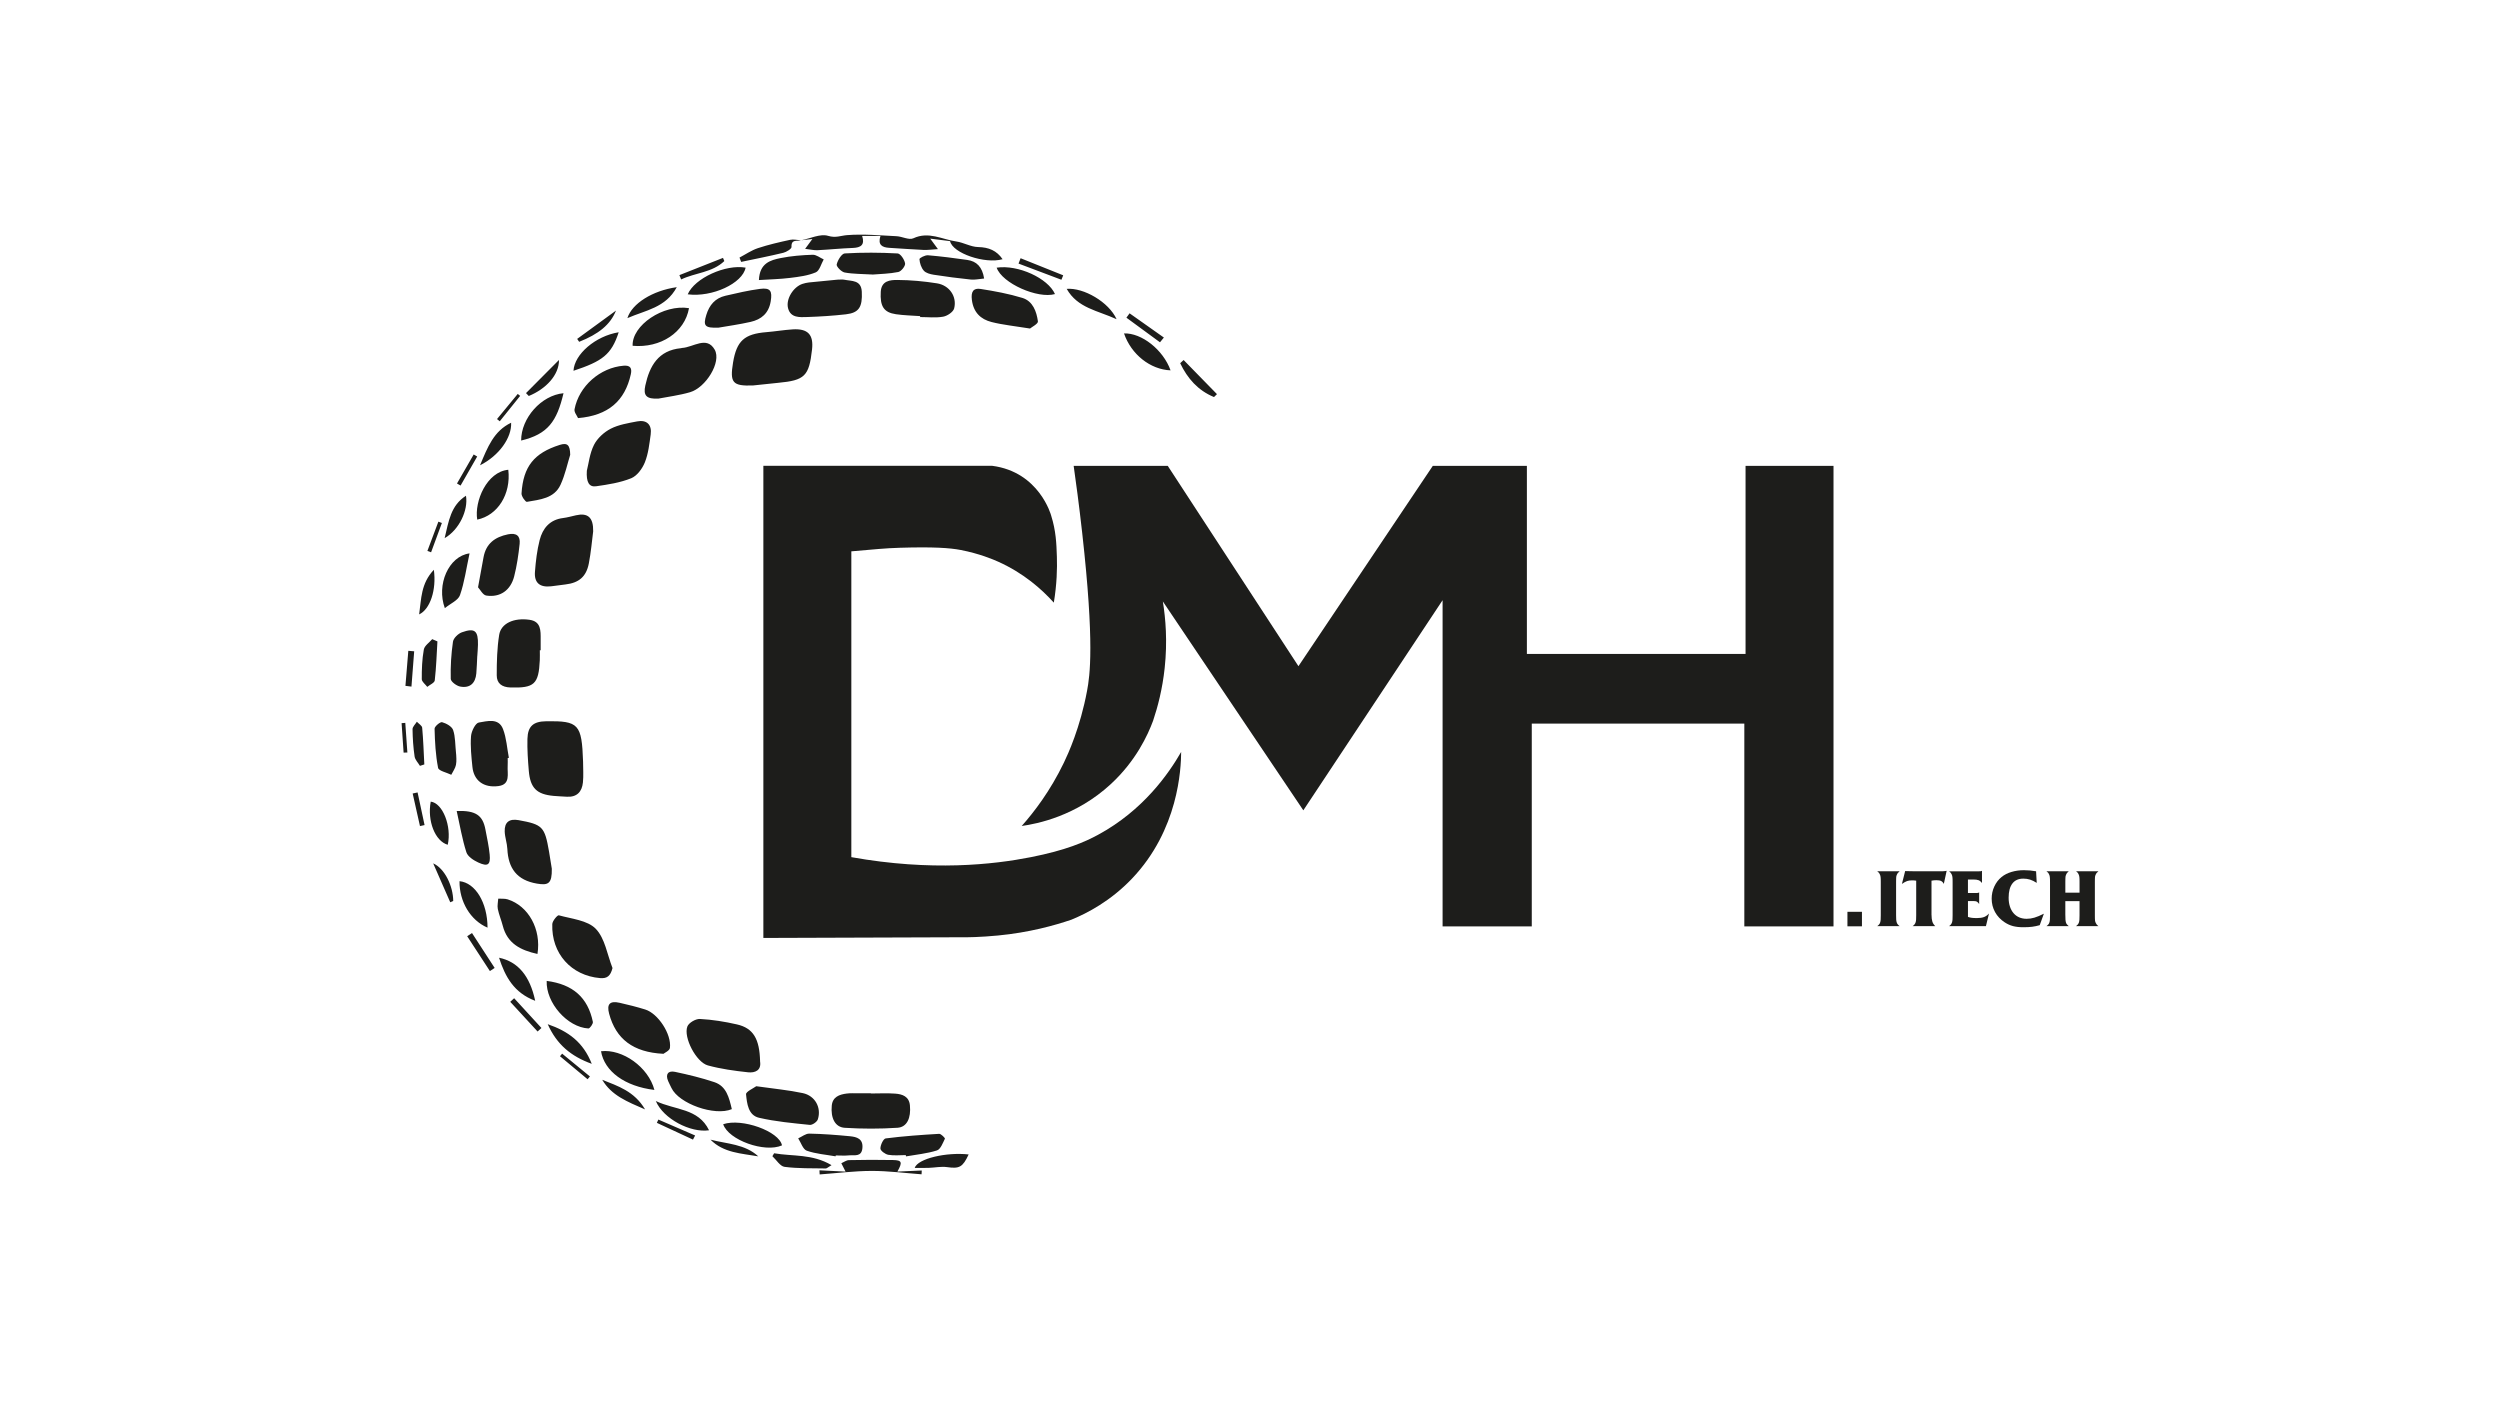
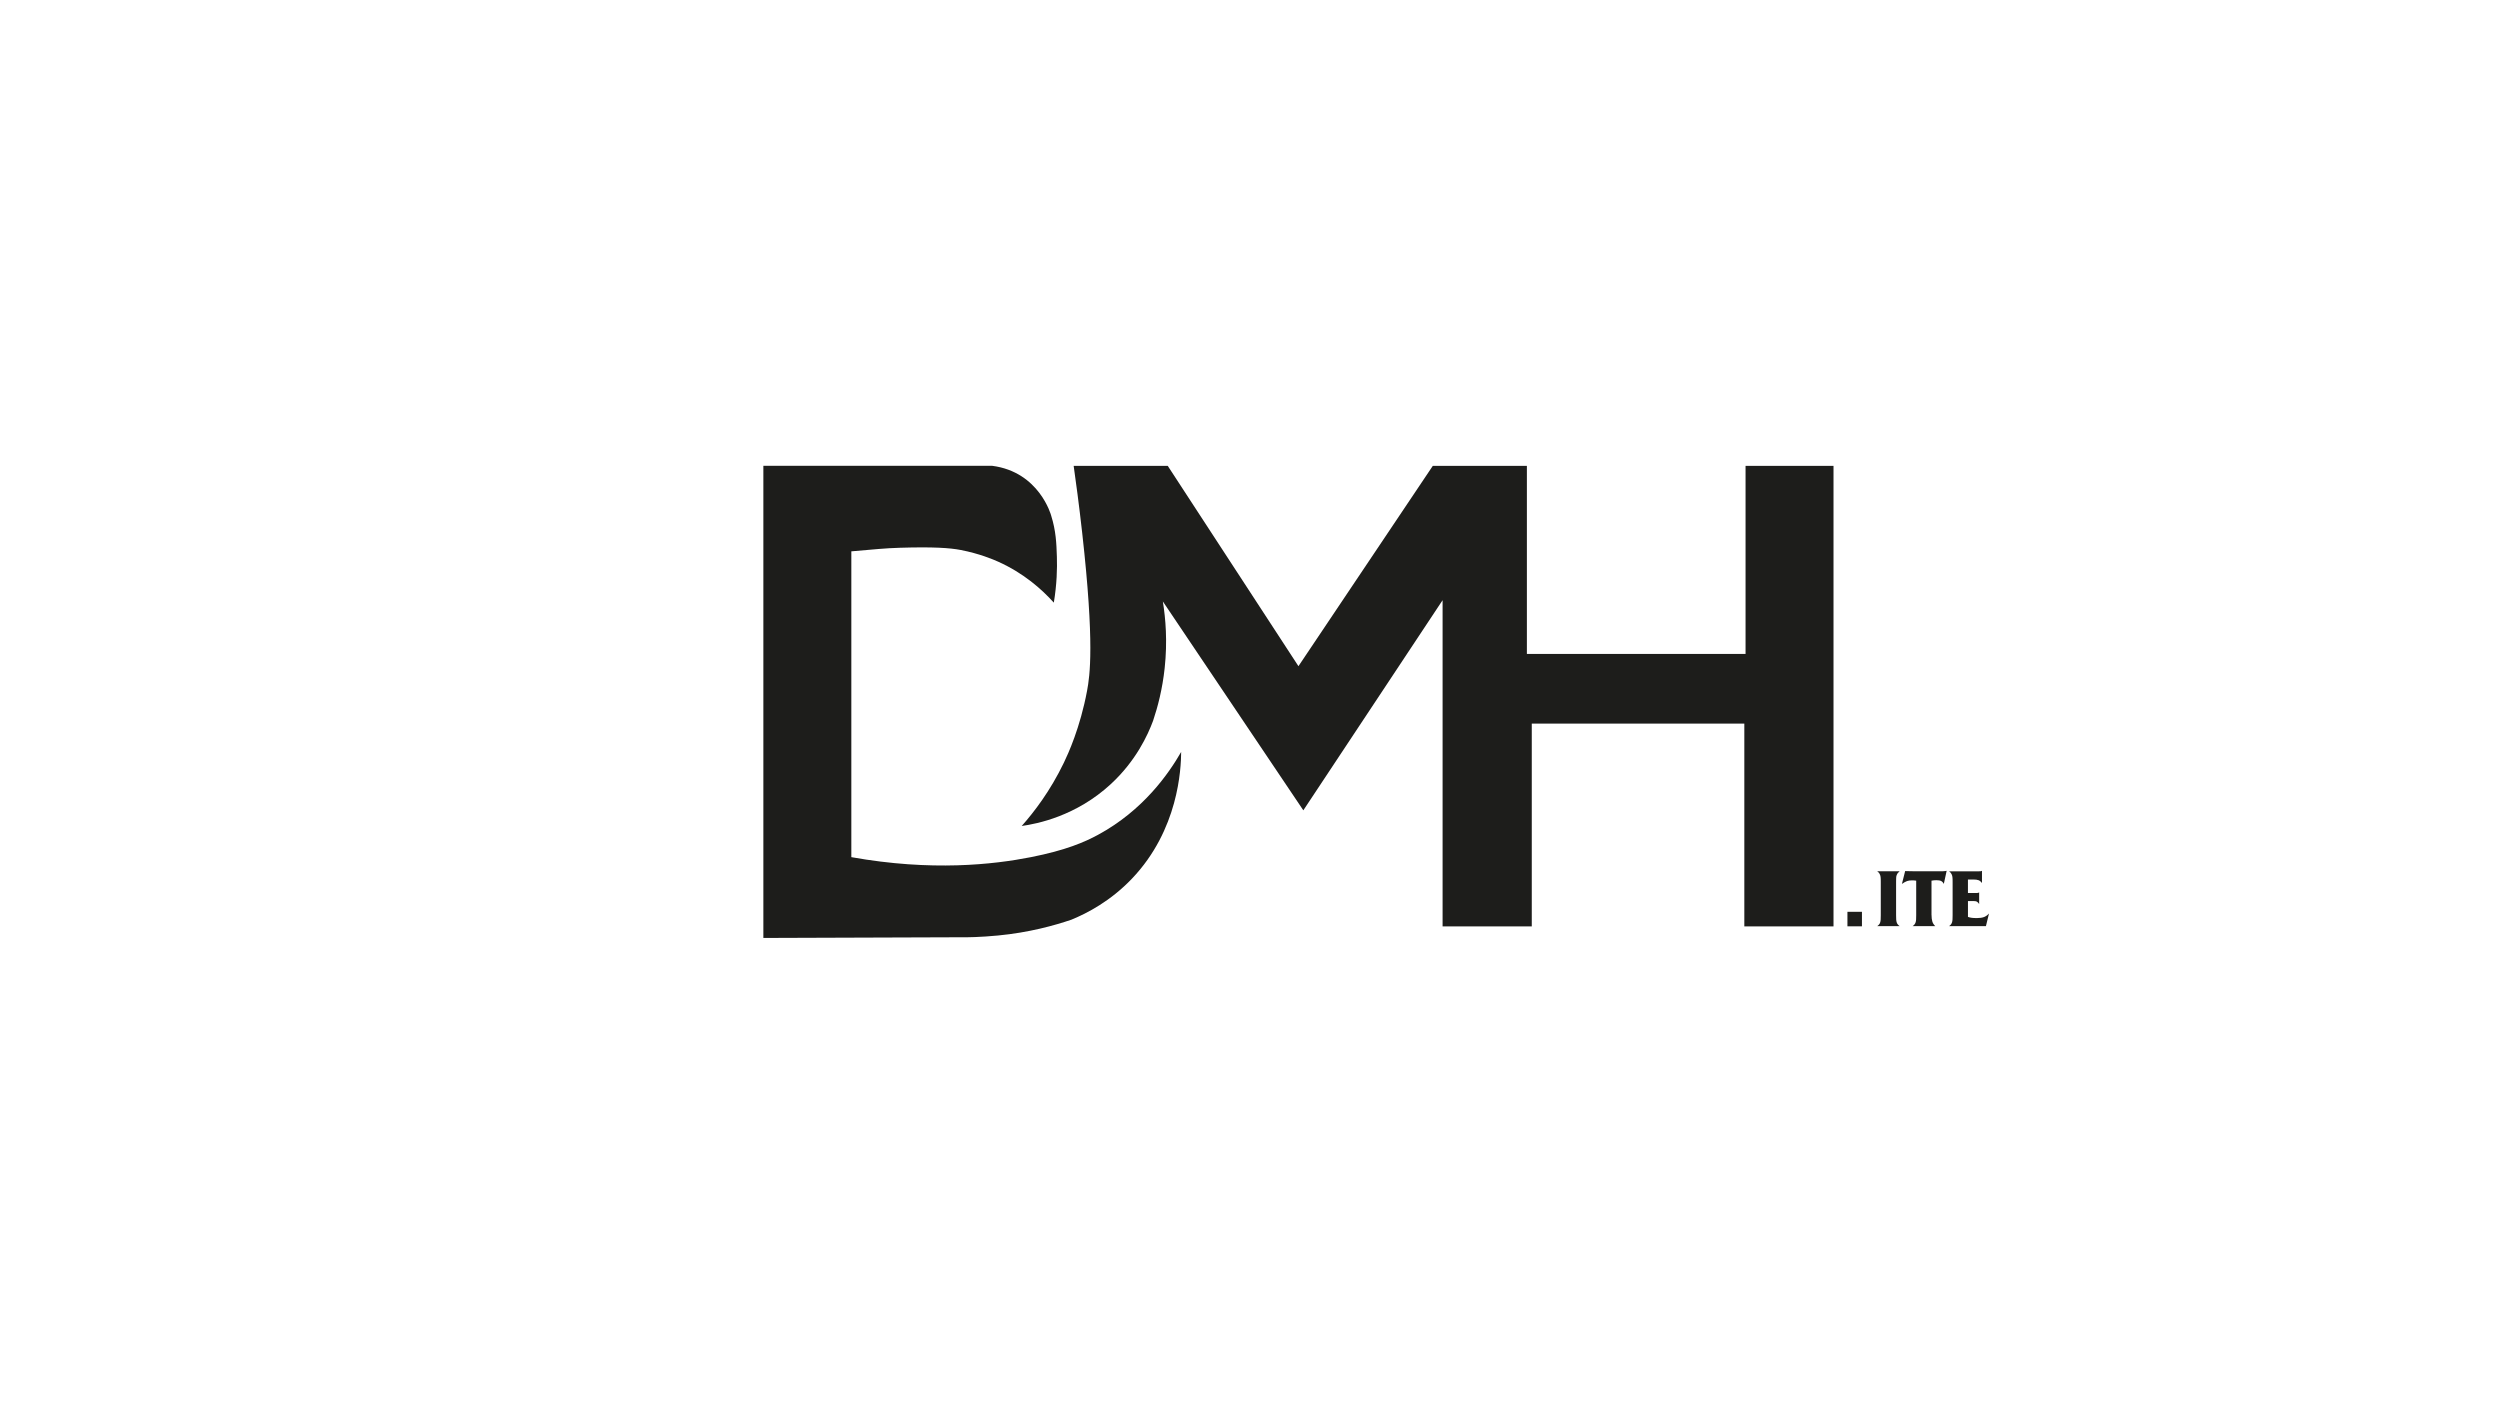
<svg xmlns="http://www.w3.org/2000/svg" id="Calque_1" version="1.1" viewBox="0 0 1366 768">
  <defs>
    <style>
      .st0 {
        fill: #1d1d1b;
      }
    </style>
  </defs>
  <g>
    <g>
      <path class="st0" d="M525.22,512.13c3,.04,10.32-.03,20.08-.97,17.08-1.64,30.85-5.49,40.13-8.65,8.73-3.58,21.41-10.2,33.06-22.41,25.45-26.68,26.83-60.02,26.9-69.25-6.82,11.87-20.71,31.91-45.46,45.31-7.25,3.93-17.53,8.42-36.64,12.19-20.44,4.03-54.18,7.86-98.12,0v-167.1c13.61-1.15,17.92-1.68,26.55-1.95,18.1-.55,27.21.06,33.18,1.21,10.34,1.99,17.86,5.21,20.54,6.41,13.83,6.22,23.76,15.01,30.37,22.36,1.68-10.16,1.87-18.75,1.67-25.03-.24-7.33-.48-14.13-3.14-22.59,0,0-6.39-23.8-32.23-27.14h-125.01v257.98l108.12-.38Z" />
      <path class="st0" d="M558.28,451.3c6.8-7.67,15.59-19.14,23.03-34.58,2.31-4.8,8.91-19.13,12.68-39.38,1.51-8.11,4.12-25.49-2.67-86.1-1.75-15.65-3.49-28.41-4.67-36.71h51.4l71.42,109.47,73.42-109.47h51.4v102.79h119.48v-102.79h48.06v251.64h-48.73v-110.8h-116.14v110.8h-48.73v-178.22l-76.09,114.81-76.76-114.14c1.51,9.27,2.57,21.78,1,36.38-1.23,11.45-3.76,21.18-6.33,28.81-2.91,7.85-9.35,21.9-23.07,34.59-19.02,17.58-40.35,21.73-48.7,22.91Z" />
    </g>
-     <path class="st0" d="M437.63,131.3c1.95-.22,3.9-.43,6.24-.7-1.35,1.84-2.33,3.17-3.95,5.37,2.9.34,4.83.83,6.73.74,6.44-.32,12.86-1,19.29-1.23,4.41-.16,6.73-1.63,5.13-6.58h10.01c-1.57,4.94.92,6.29,4.87,6.52,6.23.36,12.46.86,18.7,1.14,2.28.1,4.59-.25,7.83-.45-1.71-2.33-2.74-3.73-4.2-5.72,4.15.52,7.52.95,10.83,1.36,1.39,6.62,19.1,12.63,28.7,9.88-3.22-4.71-7.56-6.53-13.36-6.64-3.99-.07-7.89-2.47-11.94-3.05-7.72-1.11-15.08-5.65-23.46-1.74-2.36,1.1-6.07-.99-9.18-1.14-9.01-.44-18.08-1.29-27.02-.59-3.52.28-6.2,1.66-10.39.39-4.27-1.29-9.78,1.49-14.79,2.45-1.98-.12-4.05-.68-5.91-.28-5.94,1.29-11.9,2.65-17.65,4.56-3.53,1.17-6.71,3.39-10.05,5.14.3.79.6,1.58.9,2.37,7.68-1.62,15.4-3.12,23.02-4.97,1.73-.42,4.54-2.16,4.49-3.17-.22-4.49,3.11-3.01,5.16-3.67ZM318.59,416.09c-.71-20.46-2.35-22.26-20.19-21.99-6.99.1-10.03,2.69-10.21,9.66-.15,5.81.26,11.66.75,17.46.8,9.38,4.33,12.82,13.56,13.66,2.4.22,4.82.3,7.23.45,5.52.33,8.27-2.74,8.78-7.79.39-3.78.08-7.63.08-11.45ZM411.4,210.62c4.58-.48,9.17-1.01,13.75-1.44,14.59-1.37,16.9-3.62,18.55-18.22.91-8.11-2.27-11.52-10.6-10.99-4.8.31-9.56,1.13-14.36,1.52-12.03.98-16.22,4.74-18.19,16.53-1.86,11.15-.27,12.98,10.84,12.6ZM324.11,290.33c.15-7.67-2.98-10.23-9.39-8.78-2.36.53-4.7,1.21-7.09,1.51-7.24.9-11.12,5.62-12.76,12.03-1.44,5.62-2.12,11.49-2.57,17.3-.48,6.12,2.68,8.69,8.91,7.96,2.6-.3,5.19-.7,7.79-1.01,7.31-.87,11.33-4.2,12.74-11.5,1.18-6.11,1.7-12.35,2.37-17.51ZM320.65,257.22c-.4,6.26,1.25,9.02,5.05,8.48,6.5-.93,13.18-1.95,19.2-4.39,3.2-1.3,6.09-5.27,7.46-8.7,1.9-4.75,2.46-10.09,3.18-15.24.74-5.33-2.17-8.14-7.44-7.11-4.9.95-10.07,1.76-14.42,4-3.65,1.88-7.31,5.22-9.13,8.83-2.37,4.71-2.92,10.33-3.9,14.13ZM415.31,579.92c-.29-12.31-3.71-18.13-12.64-20.18-6.64-1.52-13.45-2.62-20.24-2.98-2.29-.12-6.07,2.07-6.85,4.1-2.28,5.93,4.82,19.55,11.21,21.29,7.13,1.94,14.57,2.96,21.94,3.75,3.84.41,7.38-1.02,6.57-5.97ZM359.81,217.79c5.11-1,11.32-1.76,17.25-3.49,8.55-2.48,17.29-16.45,13.45-23.24-4.36-7.71-11.77-1.25-17.85-.94-.2,0-.39.11-.59.13-12.38,1.2-17.14,9.67-19.48,20.42-1.19,5.47.58,7.47,7.21,7.12ZM294.95,355.32c.16,0,.31,0,.47,0,0-2,0-4,0-6,.02-4.72.22-9.75-6.05-10.66-8.62-1.24-15.63,1.96-16.62,8.23-1.15,7.26-1.34,14.72-1.33,22.1,0,4.4,2.78,6.51,7.53,6.65,12.93.36,15.39-1.75,16-14.91.08-1.8.01-3.6.01-5.4ZM475.83,597.46s0-.06,0-.09c-2.21,0-4.43-.01-6.64,0-2.21.02-4.45-.14-6.63.15-3.98.52-7.63,1.84-8.08,6.59-.65,6.82,1.8,11.78,7.08,12.12,9.59.61,19.27.61,28.85-.02,5.19-.35,7.43-5.37,6.77-12.25-.47-4.9-4.14-6.13-8.09-6.41-4.4-.32-8.85-.07-13.27-.07ZM334.67,528.93c-2.88-7.31-4.1-16.22-9.15-21.44-4.51-4.66-13.19-5.42-20.18-7.37-.74-.21-3.51,3.08-3.57,4.8-.56,16.07,10.37,28.17,26.1,29.51,3.87.33,5.7-1.14,6.81-5.5ZM457.64,152.8c-4.82.46-10.23.96-15.63,1.53-1.19.13-2.39.41-3.53.78-4.95,1.61-9.23,8.3-7.87,13.37,1.44,5.32,6.39,4.87,10.52,4.74,7.03-.24,14.08-.68,21.07-1.48,7.14-.82,9.1-3.97,8.68-12.37-.33-6.51-5.55-5.68-9.63-6.54-.96-.2-2.01-.03-3.61-.03ZM301.5,474.61c-.3-1.89-.87-5.64-1.52-9.38-2.35-13.54-3.5-14.72-16.62-17.1-5.08-.92-7.76,1.1-7.59,6.23.11,3.17,1.29,6.3,1.44,9.48.5,10.6,5.19,17.11,16.21,18.97,6.21,1.05,8.23.02,8.09-8.2ZM502.76,172.72c0,.17,0,.35,0,.52,4.21,0,8.52.53,12.6-.21,2.28-.41,5.51-2.58,6-4.54,1.62-6.48-2.63-12.61-9.4-13.68-7.13-1.13-14.39-1.79-21.6-1.84-3.98-.03-8.76.4-9.11,6.44-.46,7.9,1.6,11.3,8.28,12.28,4.37.64,8.82.71,13.24,1.03ZM413.22,593.51c-1.43,1.07-5.72,2.97-5.58,4.42.5,5,1.16,11.45,7.09,12.82,9.07,2.1,18.45,2.93,27.74,3.89,1.4.14,3.95-1.64,4.4-3.04,2.05-6.36-1.49-12.89-8.21-14.32-7.81-1.67-15.82-2.39-25.45-3.77ZM277.4,414.22c.22-.05.43-.1.65-.14-1.01-5.26-1.31-10.79-3.2-15.71-2.4-6.27-8.68-4.3-13.23-3.58-1.83.29-4.05,4.74-4.25,7.43-.42,5.57.19,11.25.76,16.85.75,7.36,6.09,11.52,14.21,10.44,6.75-.9,4.77-6.72,5.05-11.07.09-1.4.01-2.82.01-4.22ZM362.5,575.81c.6-.52,3.35-1.71,3.55-3.23.95-7.53-6.5-18.82-13.5-20.99-4.59-1.42-9.27-2.6-13.96-3.66-5.39-1.22-7.17.71-5.76,5.97,3.69,13.77,13.05,21.08,29.67,21.9ZM261.2,320.9c1.15,1.22,2.61,4.22,4.49,4.51,7.56,1.16,13.3-2.82,15.26-10.5,1.48-5.8,2.35-11.79,2.98-17.76.45-4.29-1.69-6.14-6.33-5.2-7.2,1.47-12.06,5.07-13.41,12.6-.88,4.92-1.8,9.84-2.99,16.34ZM392.66,179.02c4.85-.85,11.23-1.72,17.47-3.14,5.87-1.34,9.89-4.66,10.98-11.2.94-5.67-.1-7.61-5.91-6.83-6.34.84-12.6,2.3-18.84,3.75-5.57,1.3-8.78,5.03-10.44,10.5-1.79,5.87-.93,7.25,6.74,6.92ZM562.8,179.51c.87-.75,4.5-2.6,4.32-3.91-.75-5.38-2.74-11.05-8.5-12.82-7.42-2.27-15.14-3.7-22.83-4.9-4.03-.63-5.31,1.59-4.76,5.97.86,6.84,4.78,10.59,10.77,12.11,6.18,1.57,12.61,2.18,21,3.55ZM311.56,248.48c-.08-5.36-1.55-6.71-5.71-5.39-13.94,4.42-19.97,11.72-20.89,26.56-.09,1.53,2.19,4.69,2.93,4.56,7.03-1.24,14.92-1.79,18.39-9.35,2.55-5.57,3.82-11.72,5.28-16.37ZM315.84,228.45c16.55-1.39,25.62-9.43,28.84-23.95.78-3.49-.42-4.96-3.93-4.68-12.8,1.03-24.39,11.11-26.82,23.79-.31,1.59,1.37,3.56,1.91,4.83ZM399.87,606.04c-1.5-6.34-2.96-12.55-9.53-14.75-7.02-2.35-14.27-4.1-21.52-5.63-3.68-.77-5.36,1.21-3.76,5,.55,1.29,1.22,2.53,1.82,3.8,4.02,8.55,23.54,15.57,33,11.57ZM476.94,150.01c3.97-.34,9.02-.4,13.89-1.39,1.59-.32,3.92-3.27,3.71-4.68-.31-2.06-2.53-5.38-4.08-5.46-9.6-.52-19.27-.58-28.87-.01-1.69.1-3.9,3.71-4.42,6.02-.26,1.15,2.57,4.07,4.33,4.4,4.7.87,9.58.77,15.44,1.12ZM293.67,521.23c2.17-13.56-4.98-26.27-16.29-29.82-1.6-.5-3.43-.28-5.15-.39-.1,1.88-.59,3.84-.23,5.63.63,3.12,1.92,6.1,2.71,9.19,2.48,9.7,9.71,13.37,18.96,15.4ZM260.78,358.33h.03c.12-2,.31-4.01.35-6.01.16-7.69-1.74-9.35-8.78-6.83-2.05.73-4.6,3.19-4.88,5.15-.98,6.7-1.38,13.54-1.21,20.31.04,1.5,3.15,3.81,5.15,4.19,5.31,1.01,8.35-1.8,8.82-7.18.27-3.2.36-6.42.52-9.63ZM376.47,168.38c-14.04-2.28-31.3,9.41-30.8,20.56,15.23,1.36,28.47-7.3,30.8-20.56ZM298.71,535.97c-.48,11.96,11.32,25.35,22.79,25.98.79.04,2.66-2.56,2.44-3.61-2.78-13.33-10.9-20.51-25.22-22.37ZM494.92,631.15c.04.23.08.46.12.7,5.67-1,11.48-1.53,16.92-3.26,1.97-.63,3.19-4.05,4.34-6.4.17-.34-2.1-2.72-3.15-2.66-9.75.57-19.51,1.26-29.2,2.5-1.27.16-2.9,3.6-2.89,5.51,0,1.21,2.62,3.14,4.3,3.44,3.1.56,6.37.16,9.57.16ZM249.54,443.13c1.79,8.03,3.01,15.46,5.29,22.55.76,2.36,3.98,4.43,6.55,5.61,5.2,2.38,6.72,1.25,6.18-4.37-.44-4.59-1.47-9.12-2.32-13.66-1.46-7.73-5.18-10.5-15.69-10.13ZM456.55,631.81c.04-.16.08-.31.12-.47,2.41,0,4.84.2,7.22-.05,2.91-.3,6.86,1.06,7.33-3.97.48-5.11-3.1-6.12-6.8-6.48-7.39-.72-14.8-1.29-22.21-1.43-2.01-.04-4.04,1.68-6.07,2.59,1.52,2.34,2.58,6,4.67,6.74,4.99,1.76,10.47,2.14,15.75,3.08ZM414.67,153.02c5.94-.38,11.51-.49,17.01-1.17,4.77-.59,9.72-1.2,14.06-3.04,2.07-.88,2.93-4.63,4.33-7.07-2.01-.9-4.05-2.61-6.03-2.54-5.82.18-11.7.66-17.4,1.79-5.72,1.13-11.6,2.82-11.97,12.03ZM537.73,152.19c-1.02-6.38-4.09-9.44-9.25-10.17-7.12-1-14.26-1.95-21.43-2.54-1.57-.13-4.7,1.48-4.66,2.13.15,2.17.95,4.66,2.37,6.28,1.16,1.32,3.5,1.93,5.41,2.23,6.74,1.04,13.5,1.94,20.28,2.63,2.26.23,4.61-.33,7.27-.56ZM357.57,595.54c-3.29-12.47-17.4-22.51-29.17-21.14,1.86,11.01,13.01,19.19,29.17,21.14ZM249.23,412.2c-.57-5.45-.38-9.63-1.65-13.31-.68-1.97-3.72-3.64-6.02-4.28-1.03-.29-4.14,2.32-4.11,3.57.17,7.15.55,14.38,1.92,21.37.33,1.67,4.7,2.55,7.21,3.79.89-1.8,2.19-3.52,2.56-5.42.45-2.31.11-4.78.11-5.71ZM307.9,214.85c-12.16,1.14-23.18,13.59-23.15,25.86,14.62-3.47,19.52-10.48,23.15-25.86ZM395.15,614.27c2.83,8.63,22.69,15.78,32.13,11.56-1.5-7.69-21.9-15.03-32.13-11.56ZM277.73,256.68c-11.73,1.11-18.6,17.17-16.98,27.24,11.2-2.31,18.55-13.93,16.98-27.24ZM256.55,302.37c-11.46,1.53-18.18,17.17-13.49,29.92,3.1-2.54,7.28-4.26,8.27-7.1,2.45-7.04,3.45-14.59,5.23-22.82ZM490.34,640.15c2.89-5.15,2.48-6.2-2.41-6.31-8.03-.17-16.06-.12-24.09.05-1.39.03-2.76,1.11-4.14,1.71.69,1.36,1.38,2.71,2.32,4.57-4.96-.25-9.62-.48-14.28-.72.04.75.08,1.51.12,2.26,9.45-.69,18.89-1.89,28.34-1.92,9.11-.02,18.23,1.18,27.34,1.85.04-.69.08-1.38.12-2.08-4.15.18-8.29.36-13.33.59ZM375.77,160.82c13.46,1.73,30-6.05,31.63-14.58-10.86-1.94-27.87,5.71-31.63,14.58ZM544.57,146.25c2.97,8.56,22.42,17.13,31.87,14.43-3.8-8.64-20.15-16.18-31.87-14.43ZM639.6,202.36c-4.04-11.22-15.78-20.53-25.44-20.18,3.93,11.47,14.35,19.74,25.44,20.18ZM338.05,181.55c-12.74,2.07-24.23,12.06-24.7,21.05,15.7-5.21,20.73-8.77,24.7-21.05ZM266.39,506.87c-.03-13.71-6.69-24.54-15.31-25.39-.13,11.1,5.92,21.38,15.31,25.39ZM292.43,546.84c-2.91-13.67-9.41-21.37-19.75-23.54,3.37,10.46,8.19,19.19,19.75,23.54ZM358.34,601.6c4.1,9.75,19,17.49,29.09,15.99-5.92-12.17-18.48-10.9-29.09-15.99ZM239,350.46c-.95-.41-1.89-.82-2.84-1.23-1.59,1.88-4.2,3.57-4.58,5.67-.96,5.3-1.15,10.79-1.12,16.2,0,1.4,1.95,2.8,3,4.2,1.42-1.16,3.94-2.2,4.09-3.51.81-7.07,1.04-14.21,1.46-21.32ZM323.34,581.28c-4.66-11.88-12.83-17.79-24.07-21.67,4.98,11.15,12.76,17.58,24.07,21.67ZM423,630.13c-.32.54-.65,1.08-.97,1.62,2.21,2.03,4.22,5.5,6.65,5.82,7.41.96,14.99.73,22.5.88.62.01,1.25-.69,3.16-1.81-10.54-6.26-21.28-4.72-31.34-6.49ZM499.79,638.14c2.68,0,5.15.07,7.62-.02,3.35-.11,6.77-.86,10.03-.41,6.73.95,8.56.12,11.83-6.92-12.16-1.34-27.74,2.21-29.49,7.34ZM369.79,156.91c-13.17,1.86-24.49,8.9-26.98,16.92,9.88-4.34,20.89-5.61,26.98-16.92ZM610.1,174.41c-4.2-9.34-17.97-17.33-27.26-16.58,5.96,10.53,16.89,11.81,27.26,16.58ZM235.35,438.01c-1.97,10.54,2.39,21.61,9.3,23.57,2.26-10.07-2.77-22.83-9.3-23.57ZM262.29,254.24c10.49-5.3,17.39-15.15,16.99-23.26-9.44,4.51-12.83,13.25-16.99,23.26ZM229.46,418.46c.8-.26,1.6-.51,2.39-.77-.35-6.69-.56-13.38-1.17-20.05-.11-1.17-1.9-2.19-2.91-3.28-.83,1.36-2.38,2.73-2.36,4.08.06,4.98.4,10,1.13,14.93.27,1.8,1.9,3.39,2.91,5.08ZM242.95,294.05c7.94-4.56,12.99-15.29,11.66-23.18-8.3,5.31-9.43,13.82-11.66,23.18ZM237.06,311.33c-7.15,7.55-6.82,15.91-8.04,24.38,5.98-2.78,9.54-13.4,8.04-24.38ZM646.74,196.72c-.63.58-1.26,1.15-1.89,1.73,3.99,8.35,9.75,14.91,18.48,18.5.54-.53,1.08-1.06,1.62-1.59-6.07-6.21-12.14-12.43-18.21-18.64ZM287.41,214.8c.51.52,1.01,1.05,1.52,1.57,9.35-3.83,16.56-11.43,16.5-19.69-6.01,6.04-12.01,12.08-18.02,18.11ZM329.05,589.99c5.1,8.6,13.69,11.98,23.42,16.2-5.88-9.98-14.87-12.76-23.42-16.2ZM388.22,622.71c7.11,7.24,16.84,7.51,26.11,9.12-7.3-6.74-17.01-6.77-26.11-9.12ZM315.37,185.18c.36.53.72,1.06,1.08,1.59,10.57-4.19,17.05-9.34,20.13-17.07-7.84,5.71-14.52,10.59-21.21,15.47ZM246.01,493c.54-.24,1.08-.49,1.63-.73-.05-8.05-4.61-17.73-10.95-20.53,3.46,7.88,6.39,14.57,9.32,21.26ZM557.65,141.1c-.37.97-.74,1.95-1.12,2.92,7.81,2.95,15.62,5.89,23.43,8.84.33-.81.65-1.62.98-2.43-7.76-3.11-15.53-6.22-23.29-9.34ZM267.68,530.59c.87-.57,1.73-1.14,2.6-1.71-4.12-6.35-8.24-12.7-12.37-19.06-.88.58-1.76,1.15-2.64,1.73,4.14,6.35,8.27,12.69,12.41,19.04ZM371.22,150.34c.32.78.64,1.57.97,2.35,7.71-3.71,16.97-3.71,23.58-10.04-.24-.58-.48-1.16-.72-1.74-7.94,3.14-15.89,6.28-23.83,9.42ZM633.82,187.03c.71-.87,1.41-1.74,2.12-2.6-6.25-4.41-12.5-8.83-18.74-13.24-.58.8-1.15,1.59-1.73,2.39,6.12,4.48,12.24,8.97,18.35,13.45ZM221.53,374.75c1.1.14,2.19.27,3.29.41.5-6.43.99-12.86,1.49-19.29-1.07-.09-2.14-.17-3.21-.26-.52,6.38-1.05,12.76-1.57,19.14ZM280.93,545.43c-.71.65-1.42,1.31-2.13,1.96,4.98,5.41,9.96,10.82,14.94,16.23.7-.64,1.4-1.29,2.1-1.93-4.97-5.42-9.94-10.84-14.91-16.26ZM378.64,622.69c.39-.75.78-1.51,1.18-2.26-6.7-2.9-13.39-5.8-20.09-8.7-.27.6-.55,1.19-.82,1.79,6.58,3.06,13.16,6.11,19.74,9.17ZM229.46,451.37c.84-.18,1.68-.37,2.52-.55-1.27-5.94-2.54-11.89-3.81-17.83-.9.19-1.8.39-2.69.58,1.33,5.93,2.66,11.87,3.99,17.8ZM249.7,264.18c.65.38,1.31.75,1.96,1.13,3.03-5.29,6.05-10.58,9.08-15.87-.64-.37-1.28-.74-1.92-1.11-3.04,5.28-6.08,10.56-9.12,15.85ZM307.15,575.72c-.39.47-.79.94-1.18,1.4,5.03,4.19,10.06,8.39,15.09,12.58.43-.51.85-1.02,1.28-1.52-5.06-4.15-10.12-8.31-15.18-12.46ZM241.46,285.76c-.64-.24-1.29-.48-1.93-.72-2,5.33-4,10.65-6,15.98.67.25,1.35.5,2.02.75,1.97-5.34,3.94-10.68,5.9-16.01ZM284.2,216.3c-.43-.35-.87-.71-1.3-1.06-3.78,4.58-7.56,9.15-11.33,13.73.5.41.99.81,1.49,1.22,3.72-4.63,7.43-9.25,11.15-13.88ZM220.53,411.23c.69-.02,1.37-.04,2.06-.06-.38-5.4-.76-10.79-1.14-16.19-.67.05-1.35.1-2.02.15.37,5.37.74,10.74,1.1,16.1Z" />
  </g>
  <g>
    <g>
      <path class="st0" d="M1025.73,506.04c.43-.32.77-.62,1.01-.91.24-.29.44-.65.58-1.08.14-.43.24-.96.28-1.57.04-.62.06-1.42.06-2.39v-18.06c0-.69,0-1.26-.02-1.7-.01-.45-.04-.83-.09-1.14-.04-.32-.09-.57-.15-.78-.06-.2-.14-.42-.26-.65-.17-.4-.36-.71-.56-.93-.2-.22-.49-.47-.86-.76h12.24c-.4.32-.73.63-.97.93-.24.3-.45.68-.63,1.14-.09.17-.15.36-.19.56-.04.2-.07.45-.09.73-.01.29-.03.64-.04,1.06-.02.42-.02.93-.02,1.53v18.06c0,.95.02,1.73.06,2.35.04.62.14,1.14.28,1.57.14.43.34.8.58,1.1.24.3.58.61,1.01.93h-12.24Z" />
      <path class="st0" d="M1055.39,499.96c0,.75.04,1.41.11,1.98s.18,1.1.32,1.57c.14.47.34.91.6,1.31.26.4.59.81.99,1.21h-12.33c.43-.32.77-.63,1.01-.93.24-.3.44-.66.58-1.08.14-.42.24-.93.28-1.55.04-.62.06-1.42.06-2.39v-18.88c-.66-.11-1.39-.17-2.2-.17-.57,0-1.09.03-1.53.09-.45.06-.87.16-1.27.3-.4.14-.83.34-1.27.58-.45.24-.96.57-1.53.97l1.77-7.03.73.04,4.83.09h13.06c.83,0,1.49,0,1.98-.02.49-.01.87-.04,1.14-.09.27-.04.58-.09.93-.15l-1.55,7.16c-.4-.78-.9-1.31-1.49-1.6-.59-.29-1.46-.43-2.61-.43-.89,0-1.77.09-2.63.26v18.75Z" />
      <path class="st0" d="M1075.27,500.99c.63.23,1.31.4,2.05.5.73.1,1.69.15,2.87.15,1.58,0,2.87-.19,3.86-.56.99-.37,1.9-1.02,2.74-1.94l-1.68,6.9h-20.13c.43-.32.77-.63,1.01-.93.24-.3.44-.67.58-1.1.14-.43.24-.96.28-1.57.04-.62.06-1.42.06-2.39v-17.98c0-.69,0-1.26-.02-1.72-.01-.46-.04-.84-.09-1.14-.04-.3-.09-.56-.15-.78-.06-.22-.14-.44-.26-.67-.17-.37-.36-.67-.56-.9-.2-.23-.49-.49-.86-.78h16.43c.4,0,.7-.01.9-.04.2-.03.42-.1.65-.22v6.64c-.57-.75-1.19-1.25-1.85-1.51-.66-.26-1.64-.39-2.93-.39h-2.89v7.37h4.79c.29,0,.52-.02.71-.05.19-.03.39-.12.63-.25v6.34c-.2-.32-.4-.58-.6-.8-.2-.22-.43-.39-.69-.52-.26-.13-.56-.22-.91-.26-.35-.04-.76-.06-1.25-.06h-2.67v8.67Z" />
-       <path class="st0" d="M1114.5,505.52c-1.41.4-2.77.69-4.1.86-1.32.17-2.9.26-4.74.26-1.12,0-2.16-.05-3.1-.15-.95-.1-1.83-.26-2.65-.47-.82-.22-1.6-.5-2.35-.84-.75-.34-1.49-.76-2.24-1.25-2.24-1.47-3.98-3.32-5.22-5.56-1.24-2.24-1.85-4.7-1.85-7.37,0-2.33.48-4.53,1.44-6.62.96-2.08,2.29-3.82,3.99-5.2,1.49-1.21,3.3-2.13,5.41-2.76,2.11-.63,4.38-.95,6.79-.95,1.09,0,2.2.05,3.32.15,1.12.1,2.23.25,3.32.45l.35,6.34c-1.29-.83-2.51-1.43-3.64-1.79-1.14-.36-2.36-.54-3.69-.54-2.62,0-4.61.89-5.97,2.67-1.37,1.78-2.05,4.37-2.05,7.76,0,1.78.23,3.38.69,4.79.46,1.41,1.11,2.62,1.96,3.62.85,1.01,1.88,1.77,3.08,2.31,1.21.53,2.57.8,4.1.8.72,0,1.42-.05,2.11-.15.69-.1,1.4-.26,2.13-.47.73-.22,1.52-.5,2.37-.86.85-.36,1.79-.8,2.82-1.31l-2.28,6.29Z" />
-       <path class="st0" d="M1128.51,500.09c0,.95.02,1.73.06,2.35.04.62.13,1.14.25,1.57.13.43.32.8.57,1.1.25.3.58.61.97.93h-12.16c.43-.32.77-.62,1.01-.91.24-.29.44-.65.58-1.08.14-.43.24-.96.28-1.57.04-.62.06-1.42.06-2.39v-18.06c0-.69,0-1.26-.02-1.7s-.04-.83-.09-1.14c-.04-.32-.09-.57-.15-.78-.06-.2-.14-.42-.26-.65-.17-.4-.36-.71-.56-.93-.2-.22-.49-.47-.86-.76h12.16c-.39.32-.7.63-.93.93-.23.3-.42.68-.59,1.14-.08.17-.15.36-.19.56-.04.2-.07.45-.08.73-.01.29-.03.64-.04,1.06-.01.42-.02.93-.02,1.53v5.73h7.76v-5.73c0-.69,0-1.26-.02-1.7-.01-.45-.04-.82-.08-1.12-.04-.3-.09-.56-.15-.78-.06-.22-.14-.44-.25-.67-.17-.4-.35-.71-.55-.93-.2-.22-.48-.47-.84-.76h12.2c-.4.32-.73.63-.97.93-.24.3-.45.68-.63,1.14-.09.17-.15.35-.19.54-.04.19-.07.42-.09.71-.01.29-.03.64-.04,1.06-.01.42-.02.94-.02,1.57v18.06c0,.72,0,1.3.02,1.75.01.45.04.82.06,1.12.03.3.08.55.15.75.07.2.17.42.28.65.17.37.36.68.56.91.2.23.49.49.86.78h-12.2c.42-.32.75-.63.99-.93.24-.3.43-.66.57-1.08.14-.42.23-.94.27-1.57.04-.63.06-1.42.06-2.37v-7.72h-7.76v7.72Z" />
    </g>
    <rect class="st0" x="1009.44" y="498.21" width="7.93" height="7.93" />
  </g>
</svg>